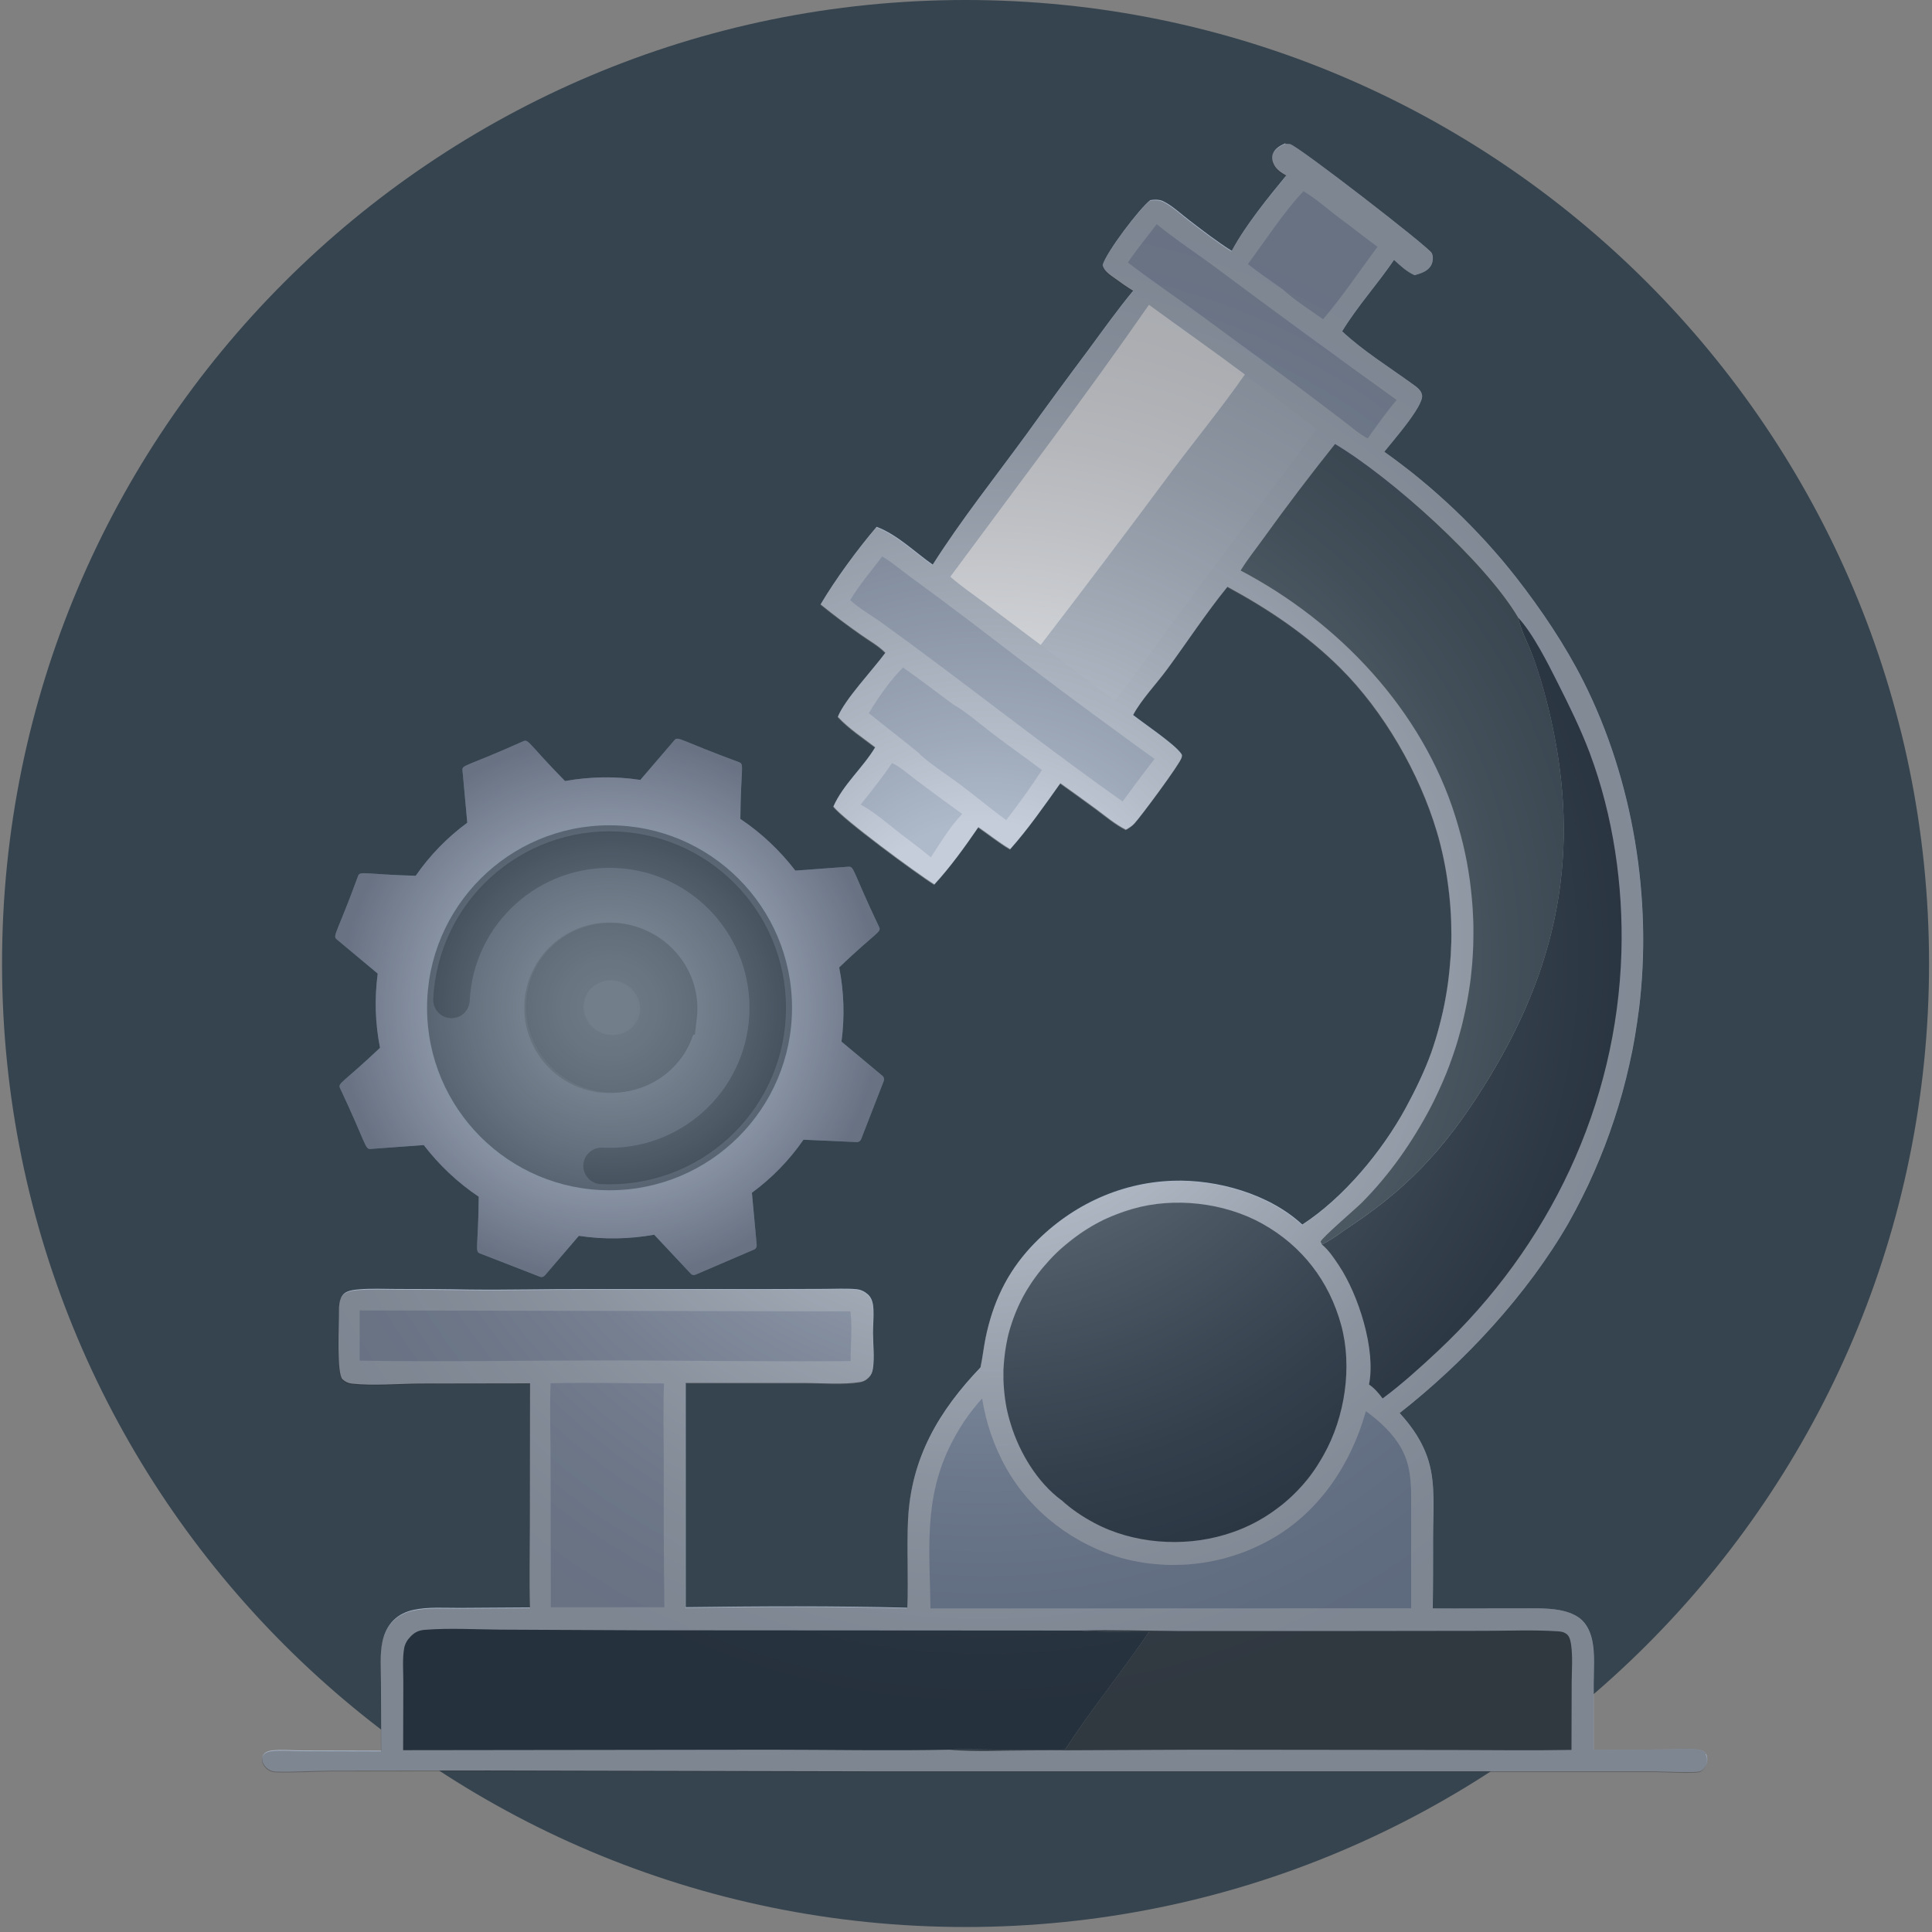
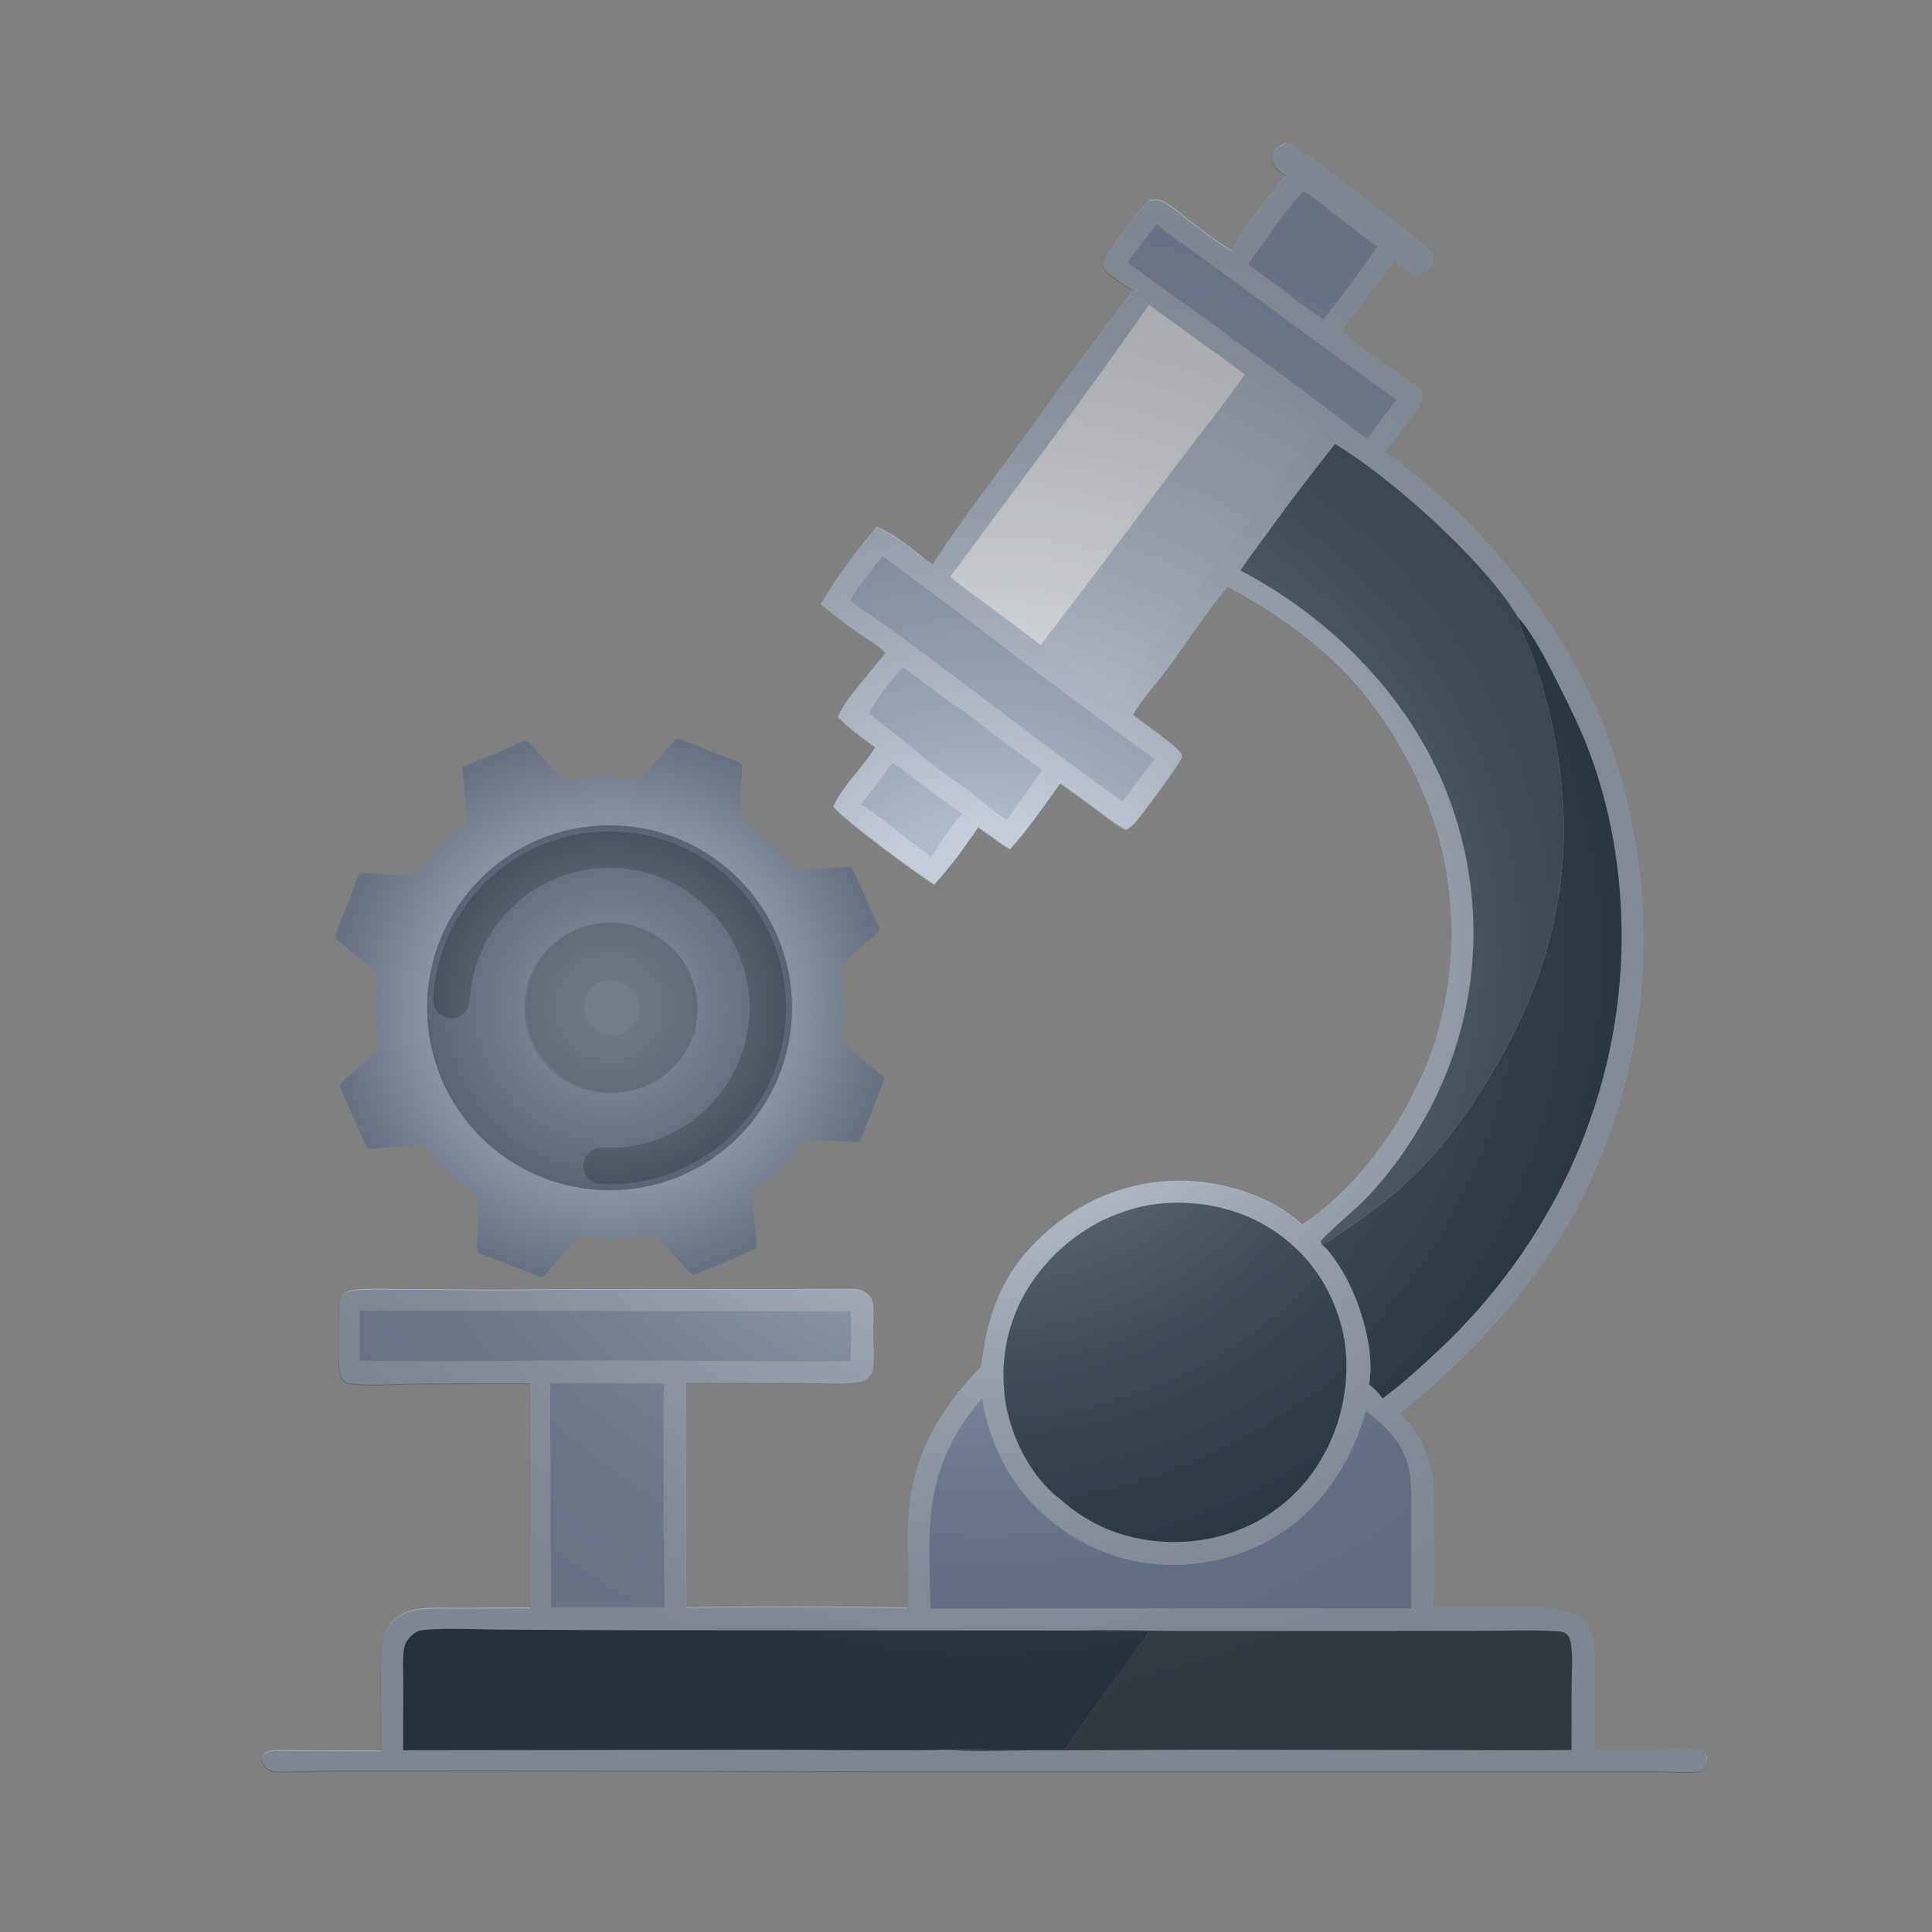
<svg xmlns="http://www.w3.org/2000/svg" width="209" height="209" viewBox="0 0 209 209" fill="none">
  <rect x="0" y="0" width="209" height="209" fill="#808080" stroke="none" />
-   <path d="M104.451 208.46C162.015 208.46 208.681 161.795 208.681 104.23C208.681 46.665 162.015 0 104.451 0C46.886 0 0.221 46.665 0.221 104.23C0.221 161.795 46.886 208.46 104.451 208.46Z" fill="#36444F" />
  <path d="M139.04 15.56C139.21 15.56 139.38 15.56 139.55 15.59C140.43 15.78 154.55 26.72 154.88 27.37C155.07 27.74 155.02 28.31 154.83 28.67C154.45 29.37 153.73 29.57 153.02 29.77C152.15 29.37 151.51 28.76 150.8 28.12C149.01 30.75 146.84 33.13 145.19 35.84C147.46 37.96 150.25 39.69 152.76 41.51C153.2 41.83 153.79 42.21 153.84 42.8C153.94 44.01 150.64 47.75 149.75 48.87C150.42 49.35 151.09 49.84 151.74 50.34C152.4 50.84 153.04 51.35 153.68 51.88C154.32 52.4 154.94 52.94 155.56 53.49C156.18 54.04 156.78 54.59 157.38 55.16C157.98 55.73 158.56 56.31 159.14 56.9C159.72 57.49 160.28 58.09 160.84 58.7C161.39 59.31 161.94 59.93 162.47 60.56C163 61.19 163.52 61.83 164.03 62.48C166.73 65.95 169.31 69.77 171.29 73.7C176.67 84.38 178.76 97.23 177.31 109.09C177.18 110.11 177.03 111.12 176.86 112.13C176.69 113.14 176.49 114.15 176.26 115.15C176.04 116.15 175.79 117.14 175.52 118.13C175.25 119.12 174.95 120.1 174.63 121.07C174.31 122.04 173.97 123.01 173.6 123.97C173.23 124.93 172.84 125.87 172.43 126.81C172.02 127.75 171.58 128.68 171.12 129.59C170.66 130.51 170.18 131.41 169.68 132.3C165.23 140.03 158.4 147.39 151.41 152.86C152.82 154.41 153.94 156.05 154.55 158.08C155.31 160.61 155.03 163.55 155.03 166.18C155.03 168.78 155.03 171.39 154.99 173.99C158.03 174.03 161.07 173.97 164.11 173.99C165.61 174 167.23 173.91 168.71 174.18C169.57 174.34 170.53 174.67 171.16 175.29C171.73 175.85 172.06 176.63 172.23 177.4C172.56 178.88 172.4 180.6 172.4 182.11V189.29C174.92 189.31 177.44 189.29 179.97 189.25C181.2 189.24 182.55 189.11 183.76 189.28C184.09 189.33 184.39 189.42 184.56 189.74C184.76 190.11 184.71 190.59 184.54 190.96C184.42 191.22 184.2 191.53 183.91 191.62C183.29 191.81 179.81 191.62 178.95 191.62H165.86H93.82L52.82 191.53L35.88 191.55C33.88 191.55 31.86 191.71 29.87 191.65C29.57 191.65 29.3 191.56 29.04 191.4C28.72 191.19 28.42 190.81 28.38 190.41C28.35 190.15 28.39 189.9 28.58 189.71C28.78 189.49 29.1 189.4 29.39 189.36C30.45 189.23 31.67 189.36 32.74 189.36L41.24 189.38L41.21 182.07C41.21 180.61 41.06 178.93 41.39 177.5C41.58 176.68 41.94 175.91 42.54 175.3C43.14 174.69 43.92 174.33 44.75 174.15C46.34 173.81 48.11 173.95 49.73 173.94L57.33 173.89C57.24 171 57.31 168.1 57.32 165.21L57.34 149.65L45.36 149.67C43.05 149.69 40.34 149.93 38.07 149.68C37.68 149.64 37.34 149.48 37.05 149.21C36.41 148.6 36.67 143.42 36.66 142.26C36.66 141.53 36.62 140.49 37.21 139.95C37.62 139.58 38.43 139.51 38.96 139.47C40.26 139.37 41.61 139.44 42.92 139.44C45.54 139.44 48.16 139.45 50.79 139.5C55.04 139.55 59.29 139.43 63.54 139.45H82.78L89.18 139.43C90.32 139.43 91.51 139.36 92.64 139.46C93.14 139.51 93.54 139.71 93.91 140.04C94.36 140.46 94.46 141.07 94.49 141.65C94.53 142.48 94.44 143.33 94.44 144.17C94.44 145.42 94.62 146.82 94.43 148.06C94.37 148.45 94.26 148.73 93.98 149.01C93.7 149.29 93.43 149.45 93.04 149.51C91.22 149.81 88.88 149.61 86.99 149.61H74.18V173.86C82.15 173.76 90.18 173.71 98.15 173.92C98.28 170.75 98.07 167.55 98.23 164.38C98.57 157.71 101.55 152.65 106.07 147.92C106.3 146.86 106.41 145.77 106.63 144.7C107.41 140.93 108.9 137.73 111.53 134.89C115.55 130.57 120.96 127.93 126.88 127.73C131.66 127.56 137.32 129.16 140.88 132.47C145.36 129.56 149.53 124.52 152.07 119.85C153.11 117.93 154.1 115.9 154.84 113.84C155.01 113.36 155.16 112.88 155.31 112.4C155.46 111.92 155.59 111.43 155.72 110.94C155.85 110.45 155.97 109.96 156.08 109.47C156.19 108.98 156.29 108.48 156.38 107.98C156.47 107.48 156.55 106.98 156.62 106.48C156.69 105.98 156.75 105.48 156.8 104.97C156.85 104.47 156.89 103.96 156.93 103.46C156.96 102.96 156.98 102.45 157 101.94C157.01 101.43 157.02 100.93 157 100.42C157 99.91 156.98 99.41 156.95 98.9C156.92 98.39 156.89 97.89 156.84 97.39C156.79 96.89 156.74 96.38 156.67 95.88C156.61 95.38 156.53 94.88 156.45 94.38C156.37 93.88 156.27 93.38 156.17 92.89C156.07 92.4 155.95 91.9 155.83 91.41C155.71 90.92 155.58 90.43 155.43 89.95C153.55 83.63 149.69 76.94 145.01 72.28C141.39 68.68 137.25 65.9 132.78 63.48C130.46 66.33 128.42 69.46 126.24 72.42C125.11 73.96 123.45 75.69 122.58 77.34C123.78 78.29 126.97 80.42 127.75 81.48C127.89 81.67 127.89 81.71 127.83 81.94C127.67 82.6 123.38 88.37 122.73 89.06C122.45 89.36 122.15 89.55 121.8 89.74C120.64 89.16 119.6 88.27 118.56 87.5C117.28 86.56 116 85.64 114.71 84.72C112.99 87.13 111.25 89.64 109.28 91.85C108.09 91.15 106.98 90.25 105.84 89.47C104.41 91.56 102.8 93.8 101.08 95.66C99.22 94.51 91.13 88.55 90.16 87.23C91.23 84.83 93.34 83.06 94.68 80.83C93.3 79.77 91.83 78.82 90.64 77.54C91.35 75.7 94.46 72.41 95.78 70.61C95.05 69.85 94.05 69.31 93.19 68.7C91.68 67.65 90.2 66.54 88.77 65.38C90.36 62.68 92.79 59.38 94.83 56.99C97.05 57.82 98.97 59.72 100.9 61.08C103.98 56.23 107.62 51.66 111.01 47.02C113.22 43.94 115.47 40.88 117.74 37.85C119.33 35.69 120.87 33.53 122.58 31.46C121.9 31.04 121.24 30.58 120.6 30.11C120.11 29.76 119.38 29.29 119.28 28.67C119.68 27.28 123.29 22.51 124.44 21.65C124.85 21.57 125.41 21.57 125.8 21.75C126.79 22.22 127.73 23.12 128.61 23.79C130.12 24.95 131.65 26.13 133.25 27.14C134.67 24.46 137.2 21.34 139.14 18.99C138.62 18.69 138.12 18.39 137.83 17.84C137.64 17.48 137.55 17.09 137.68 16.69C137.89 16.06 138.49 15.75 139.06 15.49L139.04 15.56Z" fill="#A8B5C7" />
  <path d="M96.499 82.55C97.399 82.96 98.349 83.82 99.149 84.42C100.779 85.65 102.429 86.86 104.089 88.05C102.769 89.42 101.739 91.16 100.699 92.74C99.649 91.85 98.519 91.04 97.429 90.2C96.049 89.12 94.649 87.88 93.109 87.04C94.269 85.57 95.449 84.11 96.489 82.56L96.499 82.55Z" fill="#8999B2" />
  <path d="M141 20.68C142.26 21.44 143.45 22.46 144.61 23.37C146.09 24.46 147.53 25.61 149.02 26.7C147.08 29.29 145.23 32.07 143.13 34.54C141.7 33.51 140.07 32.5 138.78 31.31C137.5 30.42 136.22 29.53 134.99 28.57C136.88 26.04 138.86 22.95 141 20.69V20.68Z" fill="#8999B2" />
  <path d="M97.69 72.21C99.52 73.48 101.28 74.87 103.08 76.18C104.63 77.08 106.08 78.38 107.51 79.46C109.23 80.77 111 82 112.71 83.3C111.5 85.18 110.21 86.95 108.85 88.72C107.15 87.48 105.54 86.12 103.86 84.86C102.84 84.09 100.03 82.23 99.36 81.43C97.59 79.98 95.77 78.59 93.99 77.15C94.99 75.48 96.3 73.58 97.69 72.21Z" fill="#8999B2" />
  <path d="M125.13 24.25C127.11 25.88 129.6 27.51 131.71 29.09C138.13 33.88 144.59 38.6 151.09 43.27C149.96 44.59 148.96 46.02 147.95 47.43C146.94 46.88 145.99 46.03 145.07 45.34C143.18 43.92 141.31 42.47 139.4 41.07L129.299 33.66C126.869 31.91 124.39 30.23 122.02 28.4C122.97 26.95 124.09 25.64 125.13 24.25Z" fill="#8999B2" />
  <path d="M95.431 60.2C96.461 60.79 97.431 61.64 98.391 62.34C100.631 63.97 102.851 65.63 105.051 67.3C111.591 72.34 118.201 77.27 124.901 82.1C123.721 83.61 122.571 85.15 121.441 86.7C114.501 81.81 107.801 76.57 100.991 71.49C99.111 70.08 97.221 68.69 95.321 67.32C94.221 66.54 92.951 65.82 91.971 64.92C92.961 63.25 94.271 61.75 95.441 60.19L95.431 60.2Z" fill="#8999B2" />
  <path d="M38.91 141.76L91.99 141.86C92.23 143.58 92 145.5 92.02 147.24C83.07 147.32 74.11 147.16 65.15 147.17C56.41 147.17 47.65 147.34 38.91 147.19V144.45V141.76Z" fill="#8999B2" />
  <path d="M59.57 149.64C63.65 149.54 67.76 149.65 71.83 149.66C71.73 152.26 71.8 154.9 71.8 157.5C71.79 162.96 71.8 168.42 71.87 173.87H59.59L59.56 158.26C59.56 155.39 59.46 152.49 59.56 149.62L59.57 149.64Z" fill="#8999B2" />
  <path d="M134.67 40.51C137.25 42.49 139.88 44.41 142.44 46.41L128.15 65.61L123.43 72.04C122.51 73.3 121.61 74.64 120.56 75.79L112.59 69.77C117.35 63.58 122.05 57.34 126.71 51.07C129.35 47.55 132.16 44.12 134.68 40.51H134.67Z" fill="#ACB9CA" />
  <path d="M124.291 32.97C127.741 35.49 131.251 37.95 134.671 40.51C132.151 44.12 129.341 47.55 126.701 51.07C122.051 57.34 117.341 63.57 112.581 69.77L106.741 65.39C105.421 64.41 104.031 63.47 102.801 62.39C110.011 52.62 117.371 42.94 124.291 32.97Z" fill="#E4E9EF" />
  <path d="M106.241 151.29C106.351 151.95 106.481 152.6 106.641 153.25C106.801 153.9 106.991 154.54 107.211 155.17C107.431 155.8 107.671 156.42 107.951 157.03C108.221 157.64 108.521 158.24 108.851 158.82C111.541 163.59 116.231 167.14 121.501 168.59C121.671 168.63 121.841 168.68 122.001 168.72C122.171 168.76 122.341 168.8 122.511 168.83C122.681 168.87 122.851 168.9 123.021 168.93C123.191 168.96 123.361 168.99 123.531 169.02C123.701 169.05 123.871 169.07 124.041 169.1C124.211 169.13 124.381 169.15 124.561 169.16C124.731 169.18 124.901 169.2 125.081 169.21C125.251 169.23 125.421 169.24 125.601 169.25C125.771 169.26 125.951 169.27 126.121 169.28C126.291 169.28 126.471 169.29 126.641 169.29C126.811 169.29 126.991 169.29 127.161 169.29C127.331 169.29 127.511 169.29 127.681 169.28C127.851 169.28 128.031 169.27 128.201 169.26C128.371 169.26 128.551 169.24 128.721 169.22C128.891 169.21 129.061 169.19 129.241 169.17C129.411 169.15 129.581 169.13 129.761 169.11C129.931 169.09 130.101 169.06 130.271 169.04C130.441 169.01 130.611 168.98 130.781 168.95C130.951 168.92 131.121 168.89 131.291 168.85C131.461 168.81 131.631 168.78 131.801 168.74C131.971 168.7 132.141 168.66 132.301 168.62C132.471 168.58 132.631 168.53 132.801 168.48C132.971 168.43 133.131 168.38 133.301 168.33C133.471 168.28 133.631 168.23 133.791 168.17C133.951 168.11 134.121 168.06 134.281 168C134.441 167.94 134.601 167.88 134.771 167.82C134.931 167.76 135.091 167.69 135.251 167.62C135.411 167.55 135.571 167.48 135.731 167.41C135.891 167.34 136.041 167.27 136.201 167.19C136.361 167.12 136.511 167.04 136.671 166.96C136.831 166.88 136.981 166.8 137.131 166.72C137.281 166.64 137.431 166.55 137.581 166.47C142.761 163.52 146.181 158.32 147.761 152.66C148.531 153.22 149.261 153.82 149.921 154.5C152.591 157.23 152.691 159.48 152.651 163.11V173.98L100.661 174C100.571 167.73 99.911 162.2 102.801 156.37C103.731 154.49 104.841 152.83 106.251 151.28L106.241 151.29Z" fill="#7A8CA8" />
  <path d="M116.85 176.39C120.38 176.29 123.91 176.42 127.43 176.44H145.01L160.6 176.42C163.21 176.42 165.88 176.3 168.49 176.47C168.91 176.5 169.201 176.54 169.531 176.82C169.831 177.08 169.921 177.64 169.971 178.01C170.141 179.3 170.031 180.7 170.021 182L170 189.3C165.75 189.38 161.49 189.32 157.23 189.31L129.41 189.28L111.271 189.36C108.451 189.36 105.53 189.51 102.73 189.29C104 189.2 105.3 189.26 106.57 189.27C109.45 189.28 112.341 189.35 115.221 189.27C118.071 184.88 121.371 180.81 124.331 176.5C121.861 176.49 119.31 176.59 116.85 176.4V176.39Z" fill="#36444F" />
  <path d="M164.23 66.81C165.8 68.48 167.43 71.72 168.48 73.81C169.74 76.31 170.99 78.84 171.98 81.47C174.52 88.26 175.61 95.81 175.4 103.04C174.91 119.56 167.6 134.83 155.6 146.1C153.7 147.88 151.66 149.73 149.57 151.28C149.13 150.69 148.71 150.2 148.1 149.77C148.86 146 146.95 140.06 144.85 136.91C144.35 136.16 143.71 135.19 143 134.63C144.12 134.09 145.24 133.2 146.29 132.51C153.02 128.01 157.02 123.31 161.18 116.44C169.01 103.52 171.07 90.9 167.41 76.25C166.96 74.45 166.43 72.61 165.77 70.87C165.28 69.58 164.57 68.25 164.25 66.91C164.25 66.88 164.24 66.85 164.23 66.82V66.81Z" fill="#263949" />
  <path d="M144.421 48.03C150.491 51.66 160.671 60.78 164.231 66.81C164.231 66.84 164.241 66.87 164.251 66.9C164.561 68.24 165.271 69.57 165.771 70.86C166.441 72.6 166.961 74.43 167.411 76.24C171.071 90.9 169.011 103.52 161.181 116.43C157.021 123.3 153.021 128 146.291 132.5C145.251 133.2 144.121 134.08 143.001 134.62L142.861 134.32C143.001 133.88 146.671 130.75 147.301 130.12C150.351 127.05 152.781 123.56 154.791 119.74C154.941 119.44 155.101 119.14 155.241 118.84C155.391 118.54 155.531 118.23 155.671 117.93C155.811 117.62 155.951 117.32 156.081 117.01C156.211 116.7 156.341 116.39 156.471 116.08C156.591 115.77 156.721 115.45 156.831 115.14C156.951 114.82 157.061 114.51 157.171 114.19C157.281 113.87 157.381 113.55 157.491 113.23C157.591 112.91 157.691 112.59 157.781 112.26C157.871 111.94 157.961 111.61 158.051 111.29C158.141 110.96 158.221 110.64 158.291 110.31C158.371 109.98 158.441 109.65 158.511 109.33C158.581 109 158.641 108.67 158.711 108.34C158.771 108.01 158.831 107.68 158.881 107.35C158.931 107.02 158.981 106.69 159.031 106.35C159.081 106.02 159.121 105.68 159.151 105.35C159.191 105.02 159.221 104.68 159.251 104.35C159.281 104.01 159.301 103.68 159.321 103.34C159.341 103 159.361 102.67 159.371 102.33C159.381 101.99 159.391 101.66 159.391 101.32C159.391 100.98 159.391 100.65 159.391 100.31C159.391 99.97 159.381 99.64 159.361 99.3C159.351 98.96 159.331 98.63 159.311 98.29C159.291 97.95 159.261 97.62 159.231 97.28C159.201 96.94 159.171 96.61 159.131 96.28C159.091 95.95 159.051 95.61 159.011 95.28C158.961 94.95 158.911 94.61 158.861 94.28C158.811 93.95 158.751 93.62 158.691 93.29C158.631 92.96 158.561 92.63 158.491 92.3C158.421 91.97 158.351 91.64 158.271 91.32C158.191 90.99 158.111 90.67 158.021 90.34C157.931 90.01 157.841 89.69 157.751 89.37C157.661 89.05 157.561 88.73 157.461 88.4C153.861 76.81 144.821 67.3 134.211 61.72C134.941 60.51 135.881 59.36 136.701 58.21C139.181 54.76 141.751 51.38 144.401 48.06L144.421 48.03Z" fill="#3E5260" />
  <path d="M43.61 189.33L43.63 181.94C43.63 180.78 43.52 179.45 43.72 178.31C43.81 177.81 44.07 177.38 44.43 177.02C44.88 176.56 45.32 176.36 45.96 176.31C48.63 176.1 51.44 176.27 54.12 176.29L68.93 176.36L116.86 176.39C119.32 176.58 121.87 176.47 124.34 176.49C121.39 180.81 118.08 184.87 115.23 189.26C112.35 189.35 109.46 189.28 106.58 189.26C105.31 189.26 104.01 189.2 102.74 189.28C96.24 189.41 89.71 189.28 83.21 189.28L43.62 189.33H43.61Z" fill="#263949" />
  <path d="M114.811 162.28C112.221 160.36 110.301 157.17 109.361 154.12C109.321 153.98 109.271 153.83 109.231 153.69C109.191 153.55 109.151 153.4 109.111 153.26C109.071 153.11 109.041 152.97 109.001 152.82C108.971 152.67 108.931 152.53 108.901 152.38C108.871 152.23 108.841 152.09 108.821 151.94C108.791 151.79 108.771 151.64 108.751 151.5C108.731 151.35 108.711 151.2 108.691 151.05C108.671 150.9 108.651 150.75 108.641 150.6C108.621 150.45 108.611 150.3 108.601 150.15C108.591 150 108.581 149.85 108.571 149.7C108.571 149.55 108.561 149.4 108.551 149.25C108.551 149.1 108.551 148.95 108.551 148.8C108.551 148.65 108.551 148.5 108.551 148.35C108.551 148.2 108.551 148.05 108.571 147.9C108.571 147.75 108.591 147.6 108.601 147.45C108.611 147.3 108.621 147.15 108.641 147C108.651 146.85 108.671 146.7 108.691 146.55C108.711 146.4 108.731 146.25 108.751 146.1C108.771 145.95 108.801 145.8 108.821 145.66C108.851 145.51 108.871 145.36 108.901 145.22C108.931 145.07 108.961 144.93 108.991 144.78C109.021 144.63 109.061 144.49 109.091 144.34C109.131 144.19 109.171 144.05 109.211 143.9C109.251 143.76 109.291 143.61 109.341 143.47C109.381 143.33 109.431 143.18 109.481 143.04C109.531 142.9 109.581 142.76 109.631 142.61C109.681 142.47 109.731 142.33 109.791 142.19C109.841 142.05 109.901 141.91 109.961 141.77C110.021 141.63 110.081 141.49 110.141 141.36C110.201 141.22 110.261 141.09 110.331 140.95C110.401 140.81 110.461 140.68 110.531 140.55C110.601 140.42 110.671 140.28 110.741 140.15C110.821 140.01 110.901 139.87 110.981 139.73C111.061 139.59 111.141 139.45 111.231 139.32C111.311 139.18 111.401 139.05 111.491 138.91C111.581 138.78 111.671 138.64 111.761 138.51C111.851 138.38 111.941 138.25 112.041 138.12C112.131 137.99 112.231 137.86 112.331 137.73C112.431 137.6 112.531 137.48 112.631 137.35C112.731 137.22 112.831 137.1 112.941 136.98C113.041 136.86 113.151 136.74 113.261 136.62C113.371 136.5 113.471 136.38 113.581 136.26C113.691 136.14 113.801 136.03 113.911 135.91C114.021 135.8 114.141 135.68 114.251 135.57C114.361 135.46 114.481 135.35 114.601 135.24C114.721 135.13 114.841 135.02 114.961 134.92C115.081 134.81 115.201 134.71 115.331 134.61C115.451 134.51 115.581 134.41 115.701 134.31C115.831 134.21 115.951 134.11 116.081 134.01C116.211 133.91 116.341 133.82 116.471 133.72C116.601 133.63 116.731 133.53 116.861 133.44C116.991 133.35 117.131 133.26 117.261 133.17C117.391 133.08 117.531 133 117.671 132.91C117.811 132.83 117.951 132.74 118.081 132.66C118.221 132.58 118.361 132.5 118.501 132.42C118.641 132.34 118.781 132.27 118.931 132.19C119.071 132.12 119.221 132.04 119.361 131.97C119.501 131.9 119.651 131.83 119.801 131.77C119.951 131.7 120.091 131.64 120.241 131.58C120.391 131.52 120.541 131.46 120.691 131.4C120.841 131.34 120.991 131.28 121.141 131.23C121.291 131.17 121.441 131.12 121.591 131.07C121.741 131.02 121.891 130.97 122.051 130.92C122.201 130.87 122.361 130.83 122.511 130.78C127.001 129.47 132.451 130.09 136.541 132.37C140.861 134.78 143.781 138.58 145.081 143.33C146.321 147.85 145.491 153.31 143.201 157.37C143.131 157.5 143.061 157.63 142.981 157.76C142.911 157.89 142.831 158.01 142.751 158.14C142.671 158.27 142.601 158.39 142.521 158.51C142.441 158.63 142.361 158.76 142.281 158.88C142.201 159 142.111 159.12 142.031 159.24C141.941 159.36 141.861 159.48 141.771 159.6C141.681 159.72 141.591 159.83 141.501 159.95C141.411 160.07 141.321 160.18 141.221 160.29C141.131 160.4 141.031 160.52 140.931 160.63C140.831 160.74 140.731 160.85 140.631 160.96C140.531 161.07 140.431 161.18 140.331 161.28C140.231 161.39 140.121 161.49 140.021 161.59C139.921 161.69 139.811 161.8 139.701 161.9C139.591 162 139.481 162.1 139.371 162.2C139.261 162.3 139.151 162.39 139.041 162.49C138.931 162.59 138.811 162.68 138.701 162.77C138.591 162.86 138.471 162.95 138.351 163.04C138.231 163.13 138.121 163.22 138.001 163.3C137.881 163.39 137.761 163.47 137.641 163.56C137.521 163.64 137.401 163.73 137.271 163.81C137.151 163.89 137.021 163.97 136.901 164.05C136.771 164.13 136.651 164.2 136.521 164.28C136.391 164.35 136.271 164.43 136.141 164.5C136.011 164.57 135.881 164.64 135.751 164.71C135.621 164.78 135.491 164.85 135.361 164.91C135.231 164.98 135.101 165.04 134.961 165.1C134.821 165.16 134.691 165.22 134.561 165.28C134.431 165.34 134.291 165.4 134.151 165.45C134.011 165.51 133.881 165.56 133.741 165.61C133.601 165.66 133.461 165.71 133.321 165.76C133.181 165.81 133.041 165.86 132.901 165.9C132.761 165.95 132.621 165.99 132.481 166.03C127.951 167.39 122.551 166.99 118.361 164.74C117.121 164.08 115.861 163.24 114.831 162.28H114.811Z" fill="#283B4C" />
  <path d="M40.1 124.29L45.84 123.87C47.47 125.99 49.47 127.91 51.79 129.46C51.74 134.98 51.34 135.36 51.91 135.59L58.39 138.11C58.59 138.2 58.79 138.13 58.93 137.99L62.62 133.69C65.37 134.11 68.12 134.04 70.77 133.57L74.72 137.78C74.86 137.94 75.09 137.97 75.27 137.88L81.58 135.17C81.76 135.1 81.87 134.91 81.86 134.7L81.34 129.03C83.49 127.45 85.37 125.53 86.92 123.29L92.68 123.55C92.88 123.56 93.06 123.44 93.15 123.25L95.61 116.92C95.67 116.75 95.63 116.52 95.46 116.38L91.03 112.68C91.39 109.98 91.3 107.27 90.78 104.65C94.8 100.82 95.36 100.85 95.11 100.3C92.21 94.21 92.42 93.71 91.78 93.76L86.04 94.18C84.41 92.06 82.41 90.14 80.09 88.59C80.14 83.07 80.54 82.69 79.97 82.46C73.49 80.07 73.36 79.61 72.96 80.07L69.27 84.37C66.52 83.95 63.77 84.02 61.12 84.49C57.21 80.51 57.19 79.93 56.62 80.18C50.4 82.97 49.96 82.72 50.03 83.33L50.55 89C48.4 90.58 46.52 92.5 44.97 94.74C39.46 94.59 38.97 94.19 38.74 94.75C36.43 101.06 35.95 101.21 36.43 101.62L40.86 105.32C40.5 108.02 40.59 110.73 41.11 113.35C37.09 117.16 36.53 117.15 36.78 117.7C39.67 123.84 39.47 124.36 40.1 124.29Z" fill="#8999B2" />
  <path d="M73.421 109.96C73.891 106 71.021 102.41 67.031 101.88C63.041 101.35 59.401 104.13 58.931 108.07C58.461 112.01 61.361 115.6 65.311 116.15C69.301 116.68 72.941 113.9 73.411 109.96H73.421ZM66.761 104.12C69.511 104.49 71.471 106.96 71.181 109.67C70.861 112.37 68.371 114.27 65.631 113.9C62.861 113.53 60.891 111.03 61.211 108.35C61.531 105.63 64.051 103.75 66.771 104.11L66.761 104.12Z" stroke="#283B4C" stroke-width="3.95" stroke-miterlimit="10" stroke-linecap="round" />
  <path d="M48.84 108.17C49.31 98.73 57.35 91.46 66.79 91.93C76.23 92.4 83.5 100.44 83.03 109.88C82.56 119.32 74.52 126.59 65.08 126.12" stroke="#283B4C" stroke-width="3.95" stroke-miterlimit="10" stroke-linecap="round" />
  <path opacity="0.7" d="M65.941 118.24C71.033 118.24 75.161 114.112 75.161 109.02C75.161 103.928 71.033 99.8 65.941 99.8C60.849 99.8 56.721 103.928 56.721 109.02C56.721 114.112 60.849 118.24 65.941 118.24Z" fill="#283B4C" />
  <path opacity="0.7" d="M65.939 128.76C76.841 128.76 85.679 119.922 85.679 109.02C85.679 98.118 76.841 89.28 65.939 89.28C55.037 89.28 46.199 98.118 46.199 109.02C46.199 119.922 55.037 128.76 65.939 128.76Z" fill="#283B4C" />
  <g style="mix-blend-mode:color-dodge" opacity="0.45">
    <path opacity="0.7" d="M184.55 189.74C184.38 189.42 184.08 189.33 183.75 189.28C182.54 189.11 181.19 189.24 179.96 189.25C177.43 189.29 174.91 189.31 172.38 189.29V182.11C172.39 180.6 172.55 178.89 172.22 177.4C172.05 176.63 171.72 175.85 171.15 175.29C170.52 174.67 169.56 174.34 168.7 174.18C167.22 173.91 165.61 174 164.1 173.99C161.06 173.97 158.02 174.03 154.98 173.99C155.01 171.39 155.02 168.78 155.02 166.18C155.02 163.55 155.31 160.61 154.54 158.08C153.93 156.05 152.81 154.42 151.4 152.86C158.39 147.39 165.22 140.03 169.67 132.3C170.17 131.41 170.65 130.5 171.11 129.59C171.57 128.67 172 127.75 172.42 126.81C172.83 125.87 173.22 124.92 173.59 123.97C173.96 123.01 174.3 122.05 174.62 121.07C174.94 120.1 175.24 119.12 175.51 118.13C175.78 117.14 176.03 116.15 176.25 115.15C176.47 114.15 176.67 113.14 176.85 112.13C177.02 111.12 177.18 110.11 177.3 109.09C178.75 97.23 176.66 84.38 171.28 73.7C169.3 69.77 166.72 65.95 164.02 62.48C163.51 61.83 162.99 61.19 162.46 60.56C161.93 59.93 161.39 59.31 160.83 58.7C160.28 58.09 159.71 57.49 159.13 56.9C158.55 56.31 157.97 55.73 157.37 55.16C156.77 54.59 156.17 54.03 155.55 53.49C154.93 52.94 154.31 52.41 153.67 51.88C153.03 51.36 152.39 50.84 151.73 50.34C151.07 49.84 150.41 49.35 149.74 48.87C150.63 47.76 153.93 44.02 153.83 42.8C153.78 42.22 153.18 41.83 152.75 41.51C150.24 39.69 147.45 37.96 145.18 35.84C146.83 33.13 149 30.74 150.79 28.12C151.5 28.75 152.14 29.37 153.01 29.77C153.72 29.58 154.44 29.37 154.82 28.67C155.02 28.31 155.06 27.74 154.87 27.37C154.54 26.72 140.42 15.77 139.54 15.59C139.37 15.55 139.2 15.55 139.03 15.56C138.46 15.82 137.87 16.13 137.65 16.76C137.52 17.15 137.61 17.55 137.8 17.91C138.09 18.46 138.59 18.76 139.11 19.06C137.16 21.41 134.64 24.53 133.22 27.21C131.62 26.19 130.08 25.01 128.58 23.86C127.71 23.19 126.76 22.29 125.77 21.82C125.38 21.64 124.82 21.64 124.41 21.72C123.26 22.57 119.65 27.35 119.25 28.74C119.35 29.36 120.08 29.83 120.57 30.18C121.22 30.64 121.87 31.11 122.55 31.53C120.84 33.6 119.3 35.76 117.71 37.92C115.43 40.95 113.19 44.01 110.98 47.09C107.59 51.73 103.94 56.3 100.87 61.15C98.94 59.79 97.02 57.89 94.8 57.06C92.76 59.46 90.34 62.75 88.74 65.45C90.18 66.61 91.65 67.71 93.16 68.77C94.02 69.38 95.02 69.92 95.75 70.68C94.43 72.48 91.32 75.77 90.61 77.61C91.8 78.89 93.27 79.84 94.65 80.9C93.32 83.14 91.21 84.9 90.13 87.3C91.1 88.62 99.19 94.58 101.05 95.73C102.77 93.87 104.38 91.63 105.81 89.54C106.95 90.33 108.06 91.22 109.25 91.92C111.22 89.71 112.96 87.2 114.68 84.79C115.97 85.71 117.25 86.63 118.53 87.57C119.57 88.34 120.61 89.23 121.77 89.81C122.13 89.62 122.43 89.43 122.7 89.13C123.35 88.44 127.65 82.67 127.8 82.01C127.85 81.78 127.85 81.74 127.72 81.55C126.95 80.49 123.76 78.36 122.55 77.41C123.42 75.76 125.08 74.03 126.21 72.49C128.39 69.52 130.43 66.4 132.75 63.55C137.22 65.97 141.36 68.75 144.98 72.35C149.67 77.02 153.52 83.7 155.4 90.02C155.54 90.51 155.67 90.99 155.8 91.48C155.92 91.97 156.04 92.46 156.14 92.96C156.24 93.45 156.34 93.95 156.42 94.45C156.5 94.95 156.58 95.45 156.64 95.95C156.71 96.45 156.76 96.95 156.81 97.46C156.86 97.96 156.89 98.47 156.92 98.97C156.95 99.47 156.96 99.98 156.97 100.49C156.98 101 156.97 101.5 156.97 102.01C156.96 102.52 156.93 103.02 156.9 103.53C156.87 104.03 156.83 104.54 156.77 105.04C156.72 105.54 156.66 106.04 156.59 106.55C156.52 107.05 156.44 107.55 156.35 108.05C156.26 108.55 156.16 109.04 156.05 109.54C155.94 110.03 155.82 110.53 155.69 111.01C155.56 111.5 155.42 111.99 155.28 112.47C155.13 112.95 154.98 113.43 154.81 113.91C154.08 115.97 153.09 118 152.04 119.92C149.5 124.59 145.33 129.63 140.85 132.54C137.29 129.23 131.63 127.63 126.85 127.8C120.93 128.01 115.52 130.65 111.5 134.96C108.86 137.79 107.38 140.99 106.6 144.77C106.38 145.84 106.27 146.93 106.04 147.99C101.53 152.73 98.55 157.78 98.2 164.45C98.04 167.62 98.25 170.82 98.12 173.99C90.15 173.78 82.12 173.83 74.15 173.93V149.69H86.95C88.84 149.69 91.17 149.9 93 149.59C93.39 149.52 93.66 149.37 93.94 149.09C94.22 148.81 94.33 148.52 94.39 148.14C94.58 146.9 94.41 145.51 94.4 144.25C94.4 143.42 94.49 142.56 94.45 141.73C94.42 141.14 94.33 140.53 93.87 140.12C93.5 139.78 93.1 139.58 92.6 139.54C91.47 139.43 90.28 139.5 89.14 139.51L82.74 139.53H63.5C59.25 139.51 55 139.63 50.75 139.58C48.13 139.54 45.51 139.52 42.88 139.52C41.57 139.52 40.22 139.46 38.92 139.55C38.39 139.59 37.58 139.66 37.17 140.03C36.58 140.57 36.61 141.6 36.62 142.34C36.63 143.49 36.37 148.68 37.01 149.29C37.3 149.56 37.64 149.72 38.03 149.76C40.3 150.01 43.01 149.77 45.33 149.75L57.31 149.73L57.29 165.29C57.29 168.18 57.21 171.08 57.3 173.97L49.7 174.02C48.08 174.03 46.31 173.89 44.72 174.23C43.89 174.41 43.11 174.76 42.51 175.38C41.91 175.99 41.56 176.75 41.36 177.58C41.03 179.01 41.18 180.69 41.18 182.15L41.21 189.46L32.71 189.44C31.63 189.44 30.41 189.31 29.36 189.44C29.07 189.48 28.76 189.57 28.55 189.79C28.37 189.99 28.33 190.24 28.35 190.49C28.39 190.88 28.69 191.27 29.01 191.48C29.26 191.64 29.54 191.72 29.84 191.73C31.83 191.79 33.86 191.64 35.85 191.63L52.79 191.61L93.79 191.7H165.83H178.92C179.78 191.7 183.26 191.89 183.88 191.7C184.16 191.61 184.39 191.31 184.51 191.04C184.68 190.67 184.74 190.19 184.53 189.82L184.55 189.74Z" fill="url(#paint0_radial_596_2926)" />
    <path opacity="0.7" d="M36.43 101.62L40.86 105.32C40.5 108.02 40.59 110.73 41.11 113.35C37.09 117.16 36.53 117.15 36.78 117.7C39.67 123.84 39.47 124.36 40.1 124.29L45.84 123.87C47.47 125.99 49.47 127.91 51.79 129.46C51.74 134.98 51.34 135.36 51.91 135.59L58.39 138.11C58.59 138.2 58.79 138.13 58.93 137.99L62.62 133.69C65.37 134.11 68.12 134.04 70.77 133.57L74.72 137.78C74.86 137.94 75.09 137.97 75.27 137.88L81.58 135.17C81.76 135.1 81.87 134.91 81.86 134.7L81.34 129.03C83.49 127.45 85.37 125.53 86.92 123.29L92.68 123.55C92.88 123.56 93.06 123.44 93.15 123.25L95.61 116.92C95.67 116.75 95.63 116.52 95.46 116.38L91.03 112.68C91.39 109.98 91.3 107.27 90.78 104.65C94.8 100.82 95.36 100.85 95.11 100.3C92.21 94.21 92.42 93.71 91.78 93.76L86.04 94.18C84.41 92.06 82.41 90.14 80.09 88.59C80.14 83.07 80.54 82.69 79.97 82.46C73.49 80.07 73.36 79.61 72.96 80.07L69.27 84.37C66.52 83.95 63.77 84.02 61.12 84.49C57.21 80.51 57.19 79.93 56.62 80.18C50.4 82.97 49.96 82.72 50.03 83.33L50.55 89C48.4 90.58 46.52 92.5 44.97 94.74C39.46 94.59 38.97 94.19 38.74 94.75C36.43 101.06 35.95 101.21 36.43 101.62Z" fill="url(#paint1_radial_596_2926)" />
  </g>
  <defs>
    <radialGradient id="paint0_radial_596_2926" cx="0" cy="0" r="1" gradientUnits="userSpaceOnUse" gradientTransform="translate(106.53 103.63) scale(83.26 83.26)">
      <stop offset="0.18" stop-color="white" />
      <stop offset="0.29" stop-color="#CDCCCC" />
      <stop offset="0.43" stop-color="#9A9898" />
      <stop offset="0.56" stop-color="#6F6C6D" />
      <stop offset="0.68" stop-color="#4E4A4B" />
      <stop offset="0.8" stop-color="#363233" />
      <stop offset="0.91" stop-color="#272425" />
      <stop offset="1" stop-color="#231F20" />
    </radialGradient>
    <radialGradient id="paint1_radial_596_2926" cx="0" cy="0" r="1" gradientUnits="userSpaceOnUse" gradientTransform="translate(65.94 109.02) scale(29.4 29.4)">
      <stop offset="0.1" stop-color="white" />
      <stop offset="0.18" stop-color="#F5F5F5" />
      <stop offset="0.32" stop-color="#DCDBDB" />
      <stop offset="0.5" stop-color="#B2B1B1" />
      <stop offset="0.72" stop-color="#787677" />
      <stop offset="0.96" stop-color="#302C2D" />
      <stop offset="1" stop-color="#231F20" />
    </radialGradient>
  </defs>
</svg>